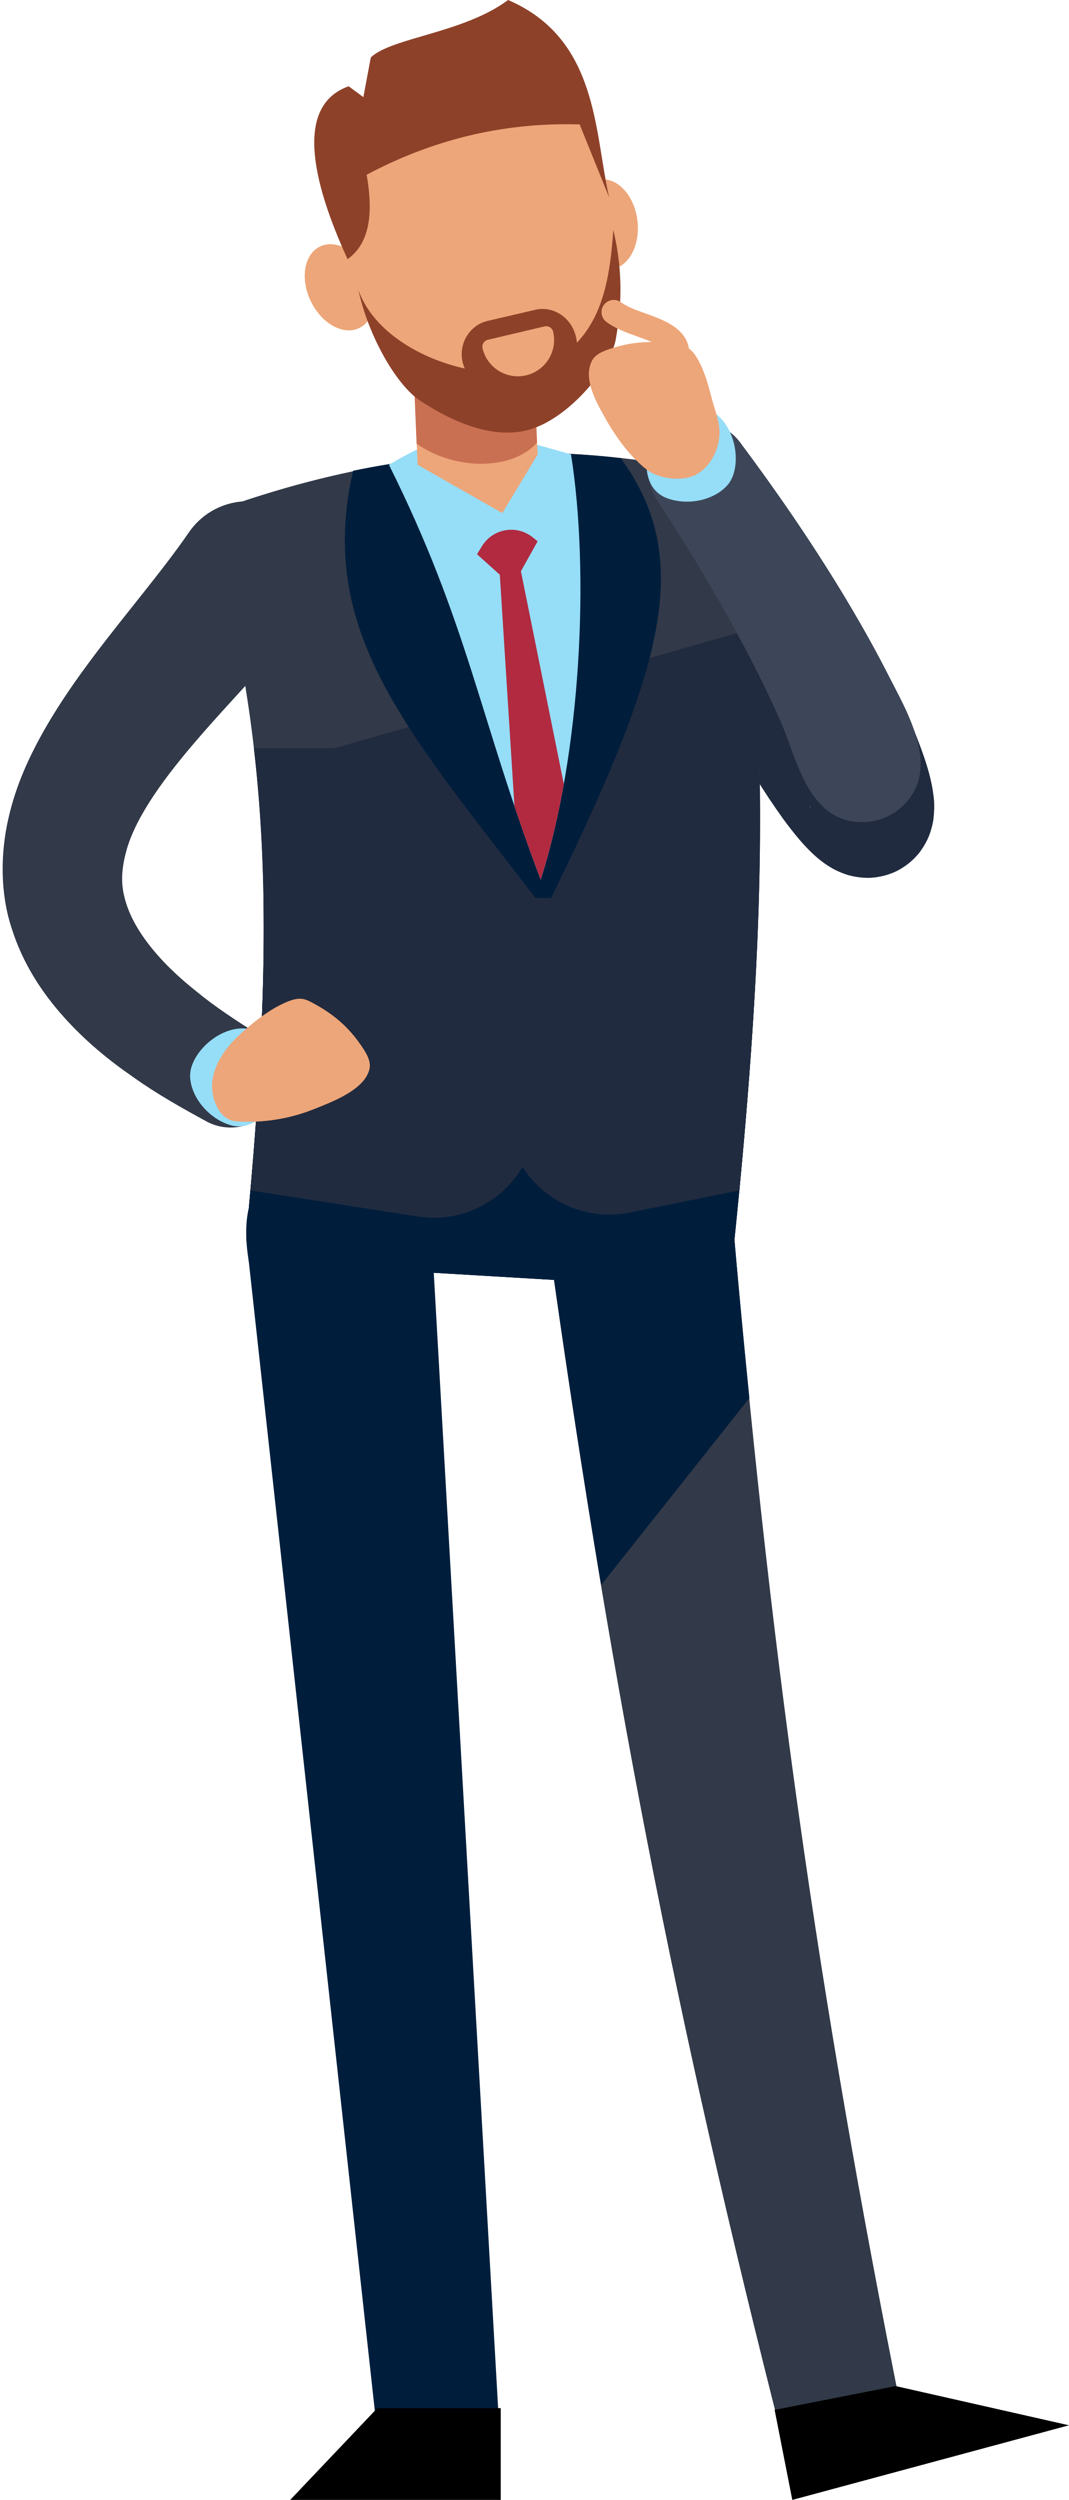
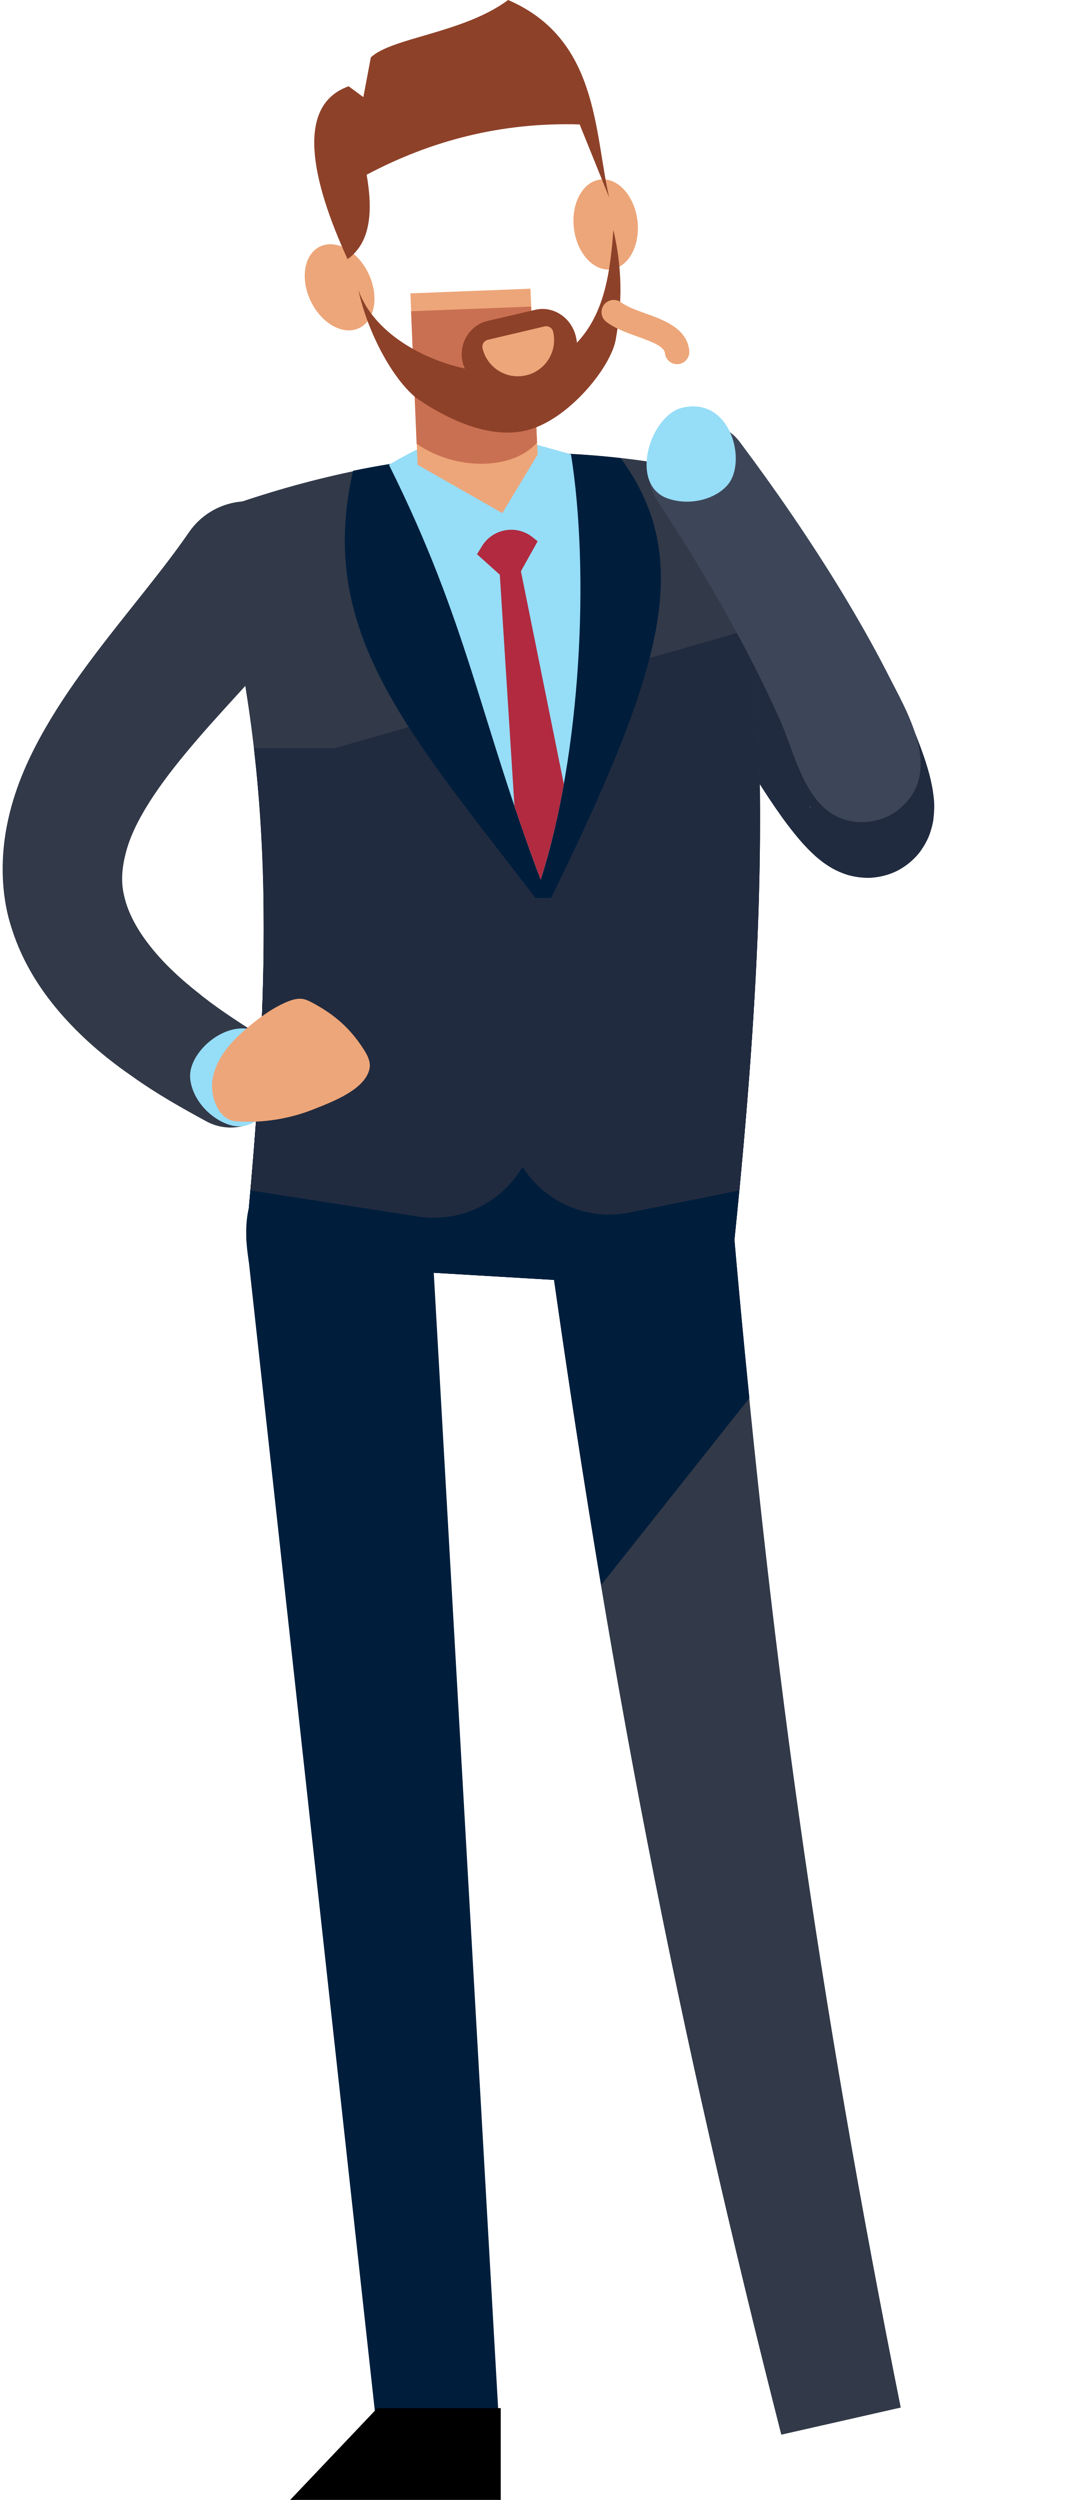
<svg xmlns="http://www.w3.org/2000/svg" height="3125.0" preserveAspectRatio="xMidYMid meet" version="1.0" viewBox="-3.3 0.0 1336.9 3125.0" width="1336.9" zoomAndPan="magnify">
  <defs>
    <clipPath id="a">
-       <path d="M 965 2982 L 1333.559 2982 L 1333.559 3125.039 L 965 3125.039 Z M 965 2982" />
-     </clipPath>
+       </clipPath>
    <clipPath id="b">
      <path d="M 359 3010 L 623 3010 L 623 3125.039 L 359 3125.039 Z M 359 3010" />
    </clipPath>
  </defs>
  <g>
    <g id="change1_1">
      <path d="M 921.898 552.652 C 966.777 612.602 1009.398 674.516 1048.848 739.23 C 1068.508 771.652 1087.438 804.711 1105.148 839.113 C 1122.816 873.918 1139.578 908.258 1153.707 950.27 C 1157.18 961.219 1160.578 972.188 1163.25 987.883 C 1164.23 996.691 1166.41 1003.633 1164.02 1024.316 C 1163.879 1025.965 1162.98 1030.52 1162.008 1034.102 C 1161.008 1037.875 1159.898 1041.406 1158.438 1045.195 C 1155.867 1051.367 1152.5 1057.473 1148.559 1063.004 C 1145.797 1067.402 1137.398 1076.641 1128.988 1082.332 C 1120.309 1088.52 1111.418 1092.453 1101.348 1094.898 C 1096.367 1096.129 1091.277 1096.898 1086.297 1097.23 L 1082.66 1097.391 L 1080.27 1097.359 L 1075.461 1097.105 C 1069.039 1096.625 1062.52 1095.426 1056.5 1093.668 C 1053.078 1092.562 1049.68 1091.285 1046.348 1089.848 C 1038.59 1086.426 1035.898 1084.508 1032.09 1082.156 L 1026.859 1078.625 L 1023.309 1075.906 C 1018.121 1071.895 1015.129 1069.031 1011.809 1065.914 C 1005.691 1060.031 1001.18 1055.012 996.941 1050.137 C 988.754 1040.578 982.129 1031.816 975.738 1023.137 C 951.16 988.875 931.523 956.07 912.398 922.789 C 874.598 856.43 840.941 789.699 808.656 722.477 C 787.191 677.777 806.023 624.129 850.723 602.676 C 895.422 581.203 949.062 600.035 970.527 644.734 C 971.277 646.301 972.094 648.156 972.746 649.738 C 999.777 716.051 1028.16 781.754 1059.02 844.438 C 1074.379 875.547 1090.75 906.465 1107.238 932.668 C 1111.277 938.965 1115.367 945.023 1118.758 949.598 L 1122.238 954.152 C 1122.238 954.152 1122.469 954.555 1120.918 953.305 L 1117.648 951.117 C 1115.77 949.996 1114.918 949.438 1109.34 946.801 C 1107.059 945.809 1104.707 944.977 1102.328 944.336 C 1097.43 942.77 1092.039 941.73 1086.75 941.43 L 1082.789 941.316 L 1077.598 941.43 C 1073.18 941.637 1068.641 942.293 1064.219 943.395 C 1055.32 945.711 1047.488 949.293 1039.629 954.602 C 1032.078 959.539 1024.781 968.27 1022.449 971.547 C 1019.09 976.102 1016.297 981.219 1014.297 986.398 C 1013.16 989.102 1012.34 991.516 1011.637 994.199 C 1010.969 996.676 1010.469 1000.145 1010.359 1000.641 C 1009.277 1012.25 1010.398 1009.992 1010.16 1009.785 C 1010.117 1007.402 1008.84 1000.676 1007.129 994.121 C 999.809 966.223 986.844 933.547 973.176 902.406 C 959.309 870.895 943.781 839.465 927.391 808.34 C 894.445 746.09 857.711 685.086 818.504 625.52 L 818.395 625.344 C 799.18 596.168 807.27 556.922 836.457 537.703 C 864.52 519.242 901.984 526.164 921.898 552.652" fill="#212b3f" />
    </g>
    <g id="change2_1">
      <path d="M 908.539 597.105 C 683.855 540.969 467.266 563.59 256.43 642.16 C 328.012 910.301 344.047 1115.52 307.91 1509.934 L 307.91 1577.305 L 908.539 1612.965 C 955.094 1184.164 965.059 872.809 908.539 597.105" fill="#323948" />
    </g>
    <g id="change1_2">
      <path d="M 936.586 786.105 L 415.301 935.266 L 314.211 935.266 C 332.625 1094.098 330.242 1265.816 307.91 1509.77 L 307.91 1577.309 L 908.535 1612.969 C 944.797 1278.988 958.848 1016.238 936.586 786.105" fill="#212b3f" />
    </g>
    <g id="change2_2">
      <path d="M 913.09 1525.559 C 934.566 1774.801 961.129 2023.109 996.016 2270.328 C 1030.711 2517.57 1073.969 2763.801 1123.172 3009.578 L 973.781 3043.488 C 911.344 2798.551 854.484 2551.34 806.188 2302.172 C 757.699 2053.039 717.605 1802.32 682.77 1551.461 L 913.09 1525.559" fill="#323948" />
    </g>
    <g id="change3_1">
      <path d="M 933.887 1747.629 C 926.438 1673.691 919.477 1599.68 913.09 1525.559 L 682.77 1551.461 C 702.688 1694.898 724.602 1838.262 748.547 1981.328 L 933.887 1747.629" fill="#001e3c" />
    </g>
    <g id="change3_2">
      <path d="M 535.656 1528.898 L 620.219 3020.191 L 467.559 3032.879 L 304.68 1548.109 L 535.656 1528.898" fill="#001e3c" />
    </g>
    <g id="change3_3">
      <path d="M 678.309 1138.219 C 823.965 841.969 867.809 702.508 773.074 572.852 C 659.578 559.633 548.078 565.832 438.266 588.465 C 391.156 793.793 510.875 918.504 678.309 1138.219" fill="#001e3c" />
    </g>
    <g id="change4_1">
      <path d="M 672.855 1099.703 C 723.609 941.758 734.102 714.418 710.805 567.992 C 602.488 536.789 571.066 528.758 483.121 581.004 C 582.203 779.898 595.586 895.152 672.855 1099.703" fill="#96ddf7" />
    </g>
    <g id="change5_1">
      <path d="M 518.969 581.035 L 624.895 641.391 L 669.082 568.133 L 660.07 360.871 L 509.957 366.703 L 518.969 581.035" fill="#eda679" />
    </g>
    <g id="change6_1">
      <path d="M 668.273 553.344 L 660.875 383.219 L 510.766 389.055 L 517.727 554.742 C 565.941 588.332 637.402 588.332 668.273 553.344" fill="#ca7052" />
    </g>
    <g id="change7_1">
      <path d="M 640.09 1007.801 C 649.867 1037.117 660.922 1067.918 672.852 1099.719 C 684.473 1063.25 694.164 1023.449 701.812 980.137 L 648.164 714.082 L 669.078 676.629 L 662.762 671.586 C 642.633 655.543 613.004 660.723 599.508 682.645 L 593.242 692.812 L 621.785 718.461 L 640.09 1007.801" fill="#b12a3f" />
    </g>
    <g clip-path="url(#a)" id="change8_2">
      <path d="M 1333.559 3031.75 L 987.551 3125.039 L 965.441 3012.461 L 1116.898 2982.719 L 1333.559 3031.75" fill="inherit" />
    </g>
    <g clip-path="url(#b)" id="change8_1">
      <path d="M 359.609 3125.039 L 622.91 3125.039 L 622.91 3010.309 L 468.559 3010.309 L 359.609 3125.039" fill="inherit" />
    </g>
    <g id="change3_4">
      <path d="M 324.93 1253.262 C 322.352 1330.027 316.637 1414.477 307.91 1509.801 C 303.098 1530.078 303.902 1552.965 307.91 1577.309 L 908.535 1612.977 C 922.656 1482.918 933.242 1363.984 939.785 1253.262 L 324.93 1253.262" fill="#001e3c" />
    </g>
    <g id="change1_3">
      <path d="M 326.191 1122.473 C 327.953 1227.723 322.496 1345.332 309.902 1488.082 L 519.52 1520.723 C 568.277 1528.316 617.066 1507.246 644.98 1466.555 L 650.332 1458.754 C 678.77 1503.562 731.871 1526.227 783.902 1515.75 L 921.336 1488.082 C 934.047 1355.492 942.48 1234.629 945.715 1122.473 L 326.191 1122.473" fill="#212b3f" />
    </g>
    <g id="change9_1">
      <path d="M 921.898 552.652 C 966.777 612.602 1009.398 674.516 1048.848 739.23 C 1068.508 771.652 1087.438 804.711 1105.148 839.113 C 1130.66 889.375 1178.531 965.23 1120.547 1011.961 C 1097 1030.938 1061.039 1033.223 1035.898 1016.406 C 1000.418 992.68 989.367 939.285 973.176 902.406 C 959.309 870.895 943.781 839.465 927.391 808.34 C 894.445 746.09 857.711 685.086 818.395 625.344 C 799.18 596.168 807.27 556.922 836.457 537.703 C 864.52 519.242 901.984 526.164 921.898 552.652" fill="#3d4658" />
    </g>
    <g id="change5_2">
      <path d="M 794.039 277.207 C 797.191 308.281 781.887 334.973 759.855 336.844 C 737.824 338.715 717.406 315.031 714.258 283.957 C 711.105 252.883 726.406 226.191 748.438 224.32 C 770.469 222.449 790.887 246.133 794.039 277.207" fill="#eda679" />
    </g>
    <g id="change5_3">
      <path d="M 385.91 377.648 C 399.895 405.582 427.117 419.926 446.723 409.695 C 466.324 399.48 470.879 368.543 456.895 340.621 C 442.91 312.684 415.684 298.344 396.082 308.574 C 376.477 318.789 371.922 349.727 385.91 377.648" fill="#eda679" />
    </g>
    <g id="change5_4">
-       <path d="M 757.781 244.125 C 780.441 340.098 743.395 510.633 653.059 531.965 C 562.723 553.297 453.312 417.324 430.652 321.352 C 407.992 225.363 498.031 109.352 588.367 88.035 C 678.699 66.703 735.121 148.133 757.781 244.125" fill="#eda679" />
-     </g>
+       </g>
    <g id="change10_1">
      <path d="M 444.941 362.73 C 464.418 416.227 525.078 449.074 578.035 460.703 C 577.613 459.852 577.211 458.895 576.828 457.867 C 567.738 433.426 582.293 406.824 606.223 401.238 L 666.203 387.223 C 688.105 382.105 710.484 396.363 716.578 419.465 C 717.418 422.633 717.992 425.68 718.18 428.41 C 753.047 391.469 759.926 339.383 763.754 287.453 C 777.422 345.355 772.77 389.938 766.77 424.391 C 760.668 459.434 706.809 525.828 654.52 538.188 C 598.777 551.332 537.703 511.344 518.125 498.168 C 487.09 473.586 456.199 414.641 444.941 362.73" fill="#8e4129" />
    </g>
    <g id="change10_2">
      <path d="M 632.145 0 C 576.238 41.562 486.547 46.836 460.441 71.797 L 451.105 121.414 L 432.746 107.859 C 366.254 131.344 385.609 224.211 431.367 323.984 C 459.867 303.66 463.461 265.316 455.242 218.422 C 535.176 176.035 622.969 152.645 721.621 155.539 L 758.5 246.758 C 739.688 163.84 744.836 48.543 632.145 0" fill="#8e4129" />
    </g>
    <g id="change5_5">
      <path d="M 677.73 408.02 L 606.816 424.762 C 602.031 425.879 599.066 430.68 600.195 435.469 C 605.949 459.848 630.367 474.922 654.738 469.168 C 679.105 463.414 694.195 439.004 688.441 414.641 C 687.312 409.852 682.516 406.883 677.73 408.02" fill="#eda679" />
    </g>
    <g id="change2_3">
      <path d="M 254.941 1401.844 C 224.016 1384.977 193.074 1367.68 163.117 1346.312 C 133.047 1325.562 103.555 1301.535 76.637 1271.48 C 49.879 1241.707 25.227 1204.859 11.32 1160.527 C -3.301 1116.367 -2.66 1066.75 6.988 1024.082 C 16.559 980.828 34.172 943.875 53.07 910.742 C 72.148 877.547 93.117 847.895 114.156 819.875 C 156.145 764.113 199.578 713.945 232.949 665.438 C 261.055 624.574 316.965 614.238 357.828 642.348 C 398.688 670.445 409.031 726.359 380.926 767.227 C 379.754 768.922 378.383 770.754 377.117 772.355 C 331.281 829.781 284.461 876.562 243.789 923.945 C 223.5 947.465 204.754 970.816 189.258 993.984 C 173.754 1017.105 161.535 1040.102 155.41 1061.191 C 149.32 1082.418 147.316 1101.27 152.133 1120.586 C 156.562 1139.918 167.219 1160.652 183.184 1181.062 C 198.93 1201.52 219.551 1221.344 242.73 1239.629 C 265.379 1258.344 291.219 1275.148 317.242 1291.754 L 319.246 1293.031 C 348.684 1311.824 357.316 1350.918 338.531 1380.355 C 320.566 1408.496 283.844 1417.523 254.941 1401.844" fill="#323948" />
    </g>
    <g id="change4_2">
      <path d="M 234.457 1346.422 C 235.578 1368.418 252.27 1392.195 276.449 1403.336 C 280.934 1405.398 285.664 1407.062 290.43 1407.691 C 335.566 1413.73 363.188 1336.004 338.664 1305.363 C 299.652 1256.586 232.527 1308.676 234.457 1346.422" fill="#96ddf7" />
    </g>
    <g id="change5_6">
      <path d="M 418.137 1273.66 C 431.016 1284.199 441.84 1296.547 451.82 1312.156 C 456.441 1319.379 460.645 1327.848 458.777 1336.211 C 452.941 1362.418 411.695 1377.508 389.617 1386.367 C 358.887 1398.719 325.355 1404.051 292.32 1401.758 C 268.914 1400.109 259.09 1368.73 262.504 1349.078 C 266.656 1325.164 282.598 1305.383 300.379 1289.75 C 315.992 1276.031 333.215 1262.449 352.285 1253.855 C 359.812 1250.457 368.035 1247.312 376.141 1248.914 C 380.324 1249.73 384.152 1251.77 387.91 1253.797 C 399.25 1259.871 409.188 1266.332 418.137 1273.66" fill="#eda679" />
    </g>
    <g id="change4_3">
      <path d="M 906.516 606.383 C 892.008 622.953 864.18 631.277 838.297 625.051 C 833.496 623.906 828.758 622.273 824.621 619.824 C 785.445 596.609 811.902 518.465 850.137 509.59 C 910.977 495.477 931.406 577.945 906.516 606.383" fill="#96ddf7" />
    </g>
    <g id="change5_7">
-       <path d="M 807.375 427.59 C 790.734 427.887 774.594 430.867 757.09 436.941 C 748.984 439.754 740.445 443.793 736.723 451.52 C 725.875 474.062 742.465 502.824 753.312 522.172 C 766.738 546.105 783.84 570.004 805.605 587.164 C 819.16 597.855 846.098 601.629 862.426 595.473 C 882.773 587.793 895.82 563.812 896.5 542.828 C 897.016 526.906 890.691 513.07 886.824 498.094 C 882.805 482.52 878.812 467.191 871.344 452.812 C 867.539 445.496 863.027 437.934 855.676 434.16 C 851.883 432.223 847.609 431.445 843.414 430.699 C 830.742 428.465 818.938 427.375 807.375 427.59" fill="#eda679" />
-     </g>
+       </g>
    <g id="change5_8">
      <path d="M 843.461 455.242 C 835.695 455.242 829.047 449.367 828.25 441.484 C 827.367 432.738 810.305 426.609 793.801 420.684 C 780.207 415.785 766.137 410.719 755.102 402.445 C 748.344 397.383 746.969 387.793 752.031 381.039 C 757.098 374.285 766.699 372.898 773.453 377.965 C 780.816 383.469 792.68 387.758 804.156 391.879 C 827.203 400.168 855.883 410.484 858.699 438.41 C 859.543 446.82 853.418 454.316 845.008 455.176 C 844.488 455.227 843.969 455.242 843.461 455.242" fill="#eda679" />
    </g>
  </g>
</svg>